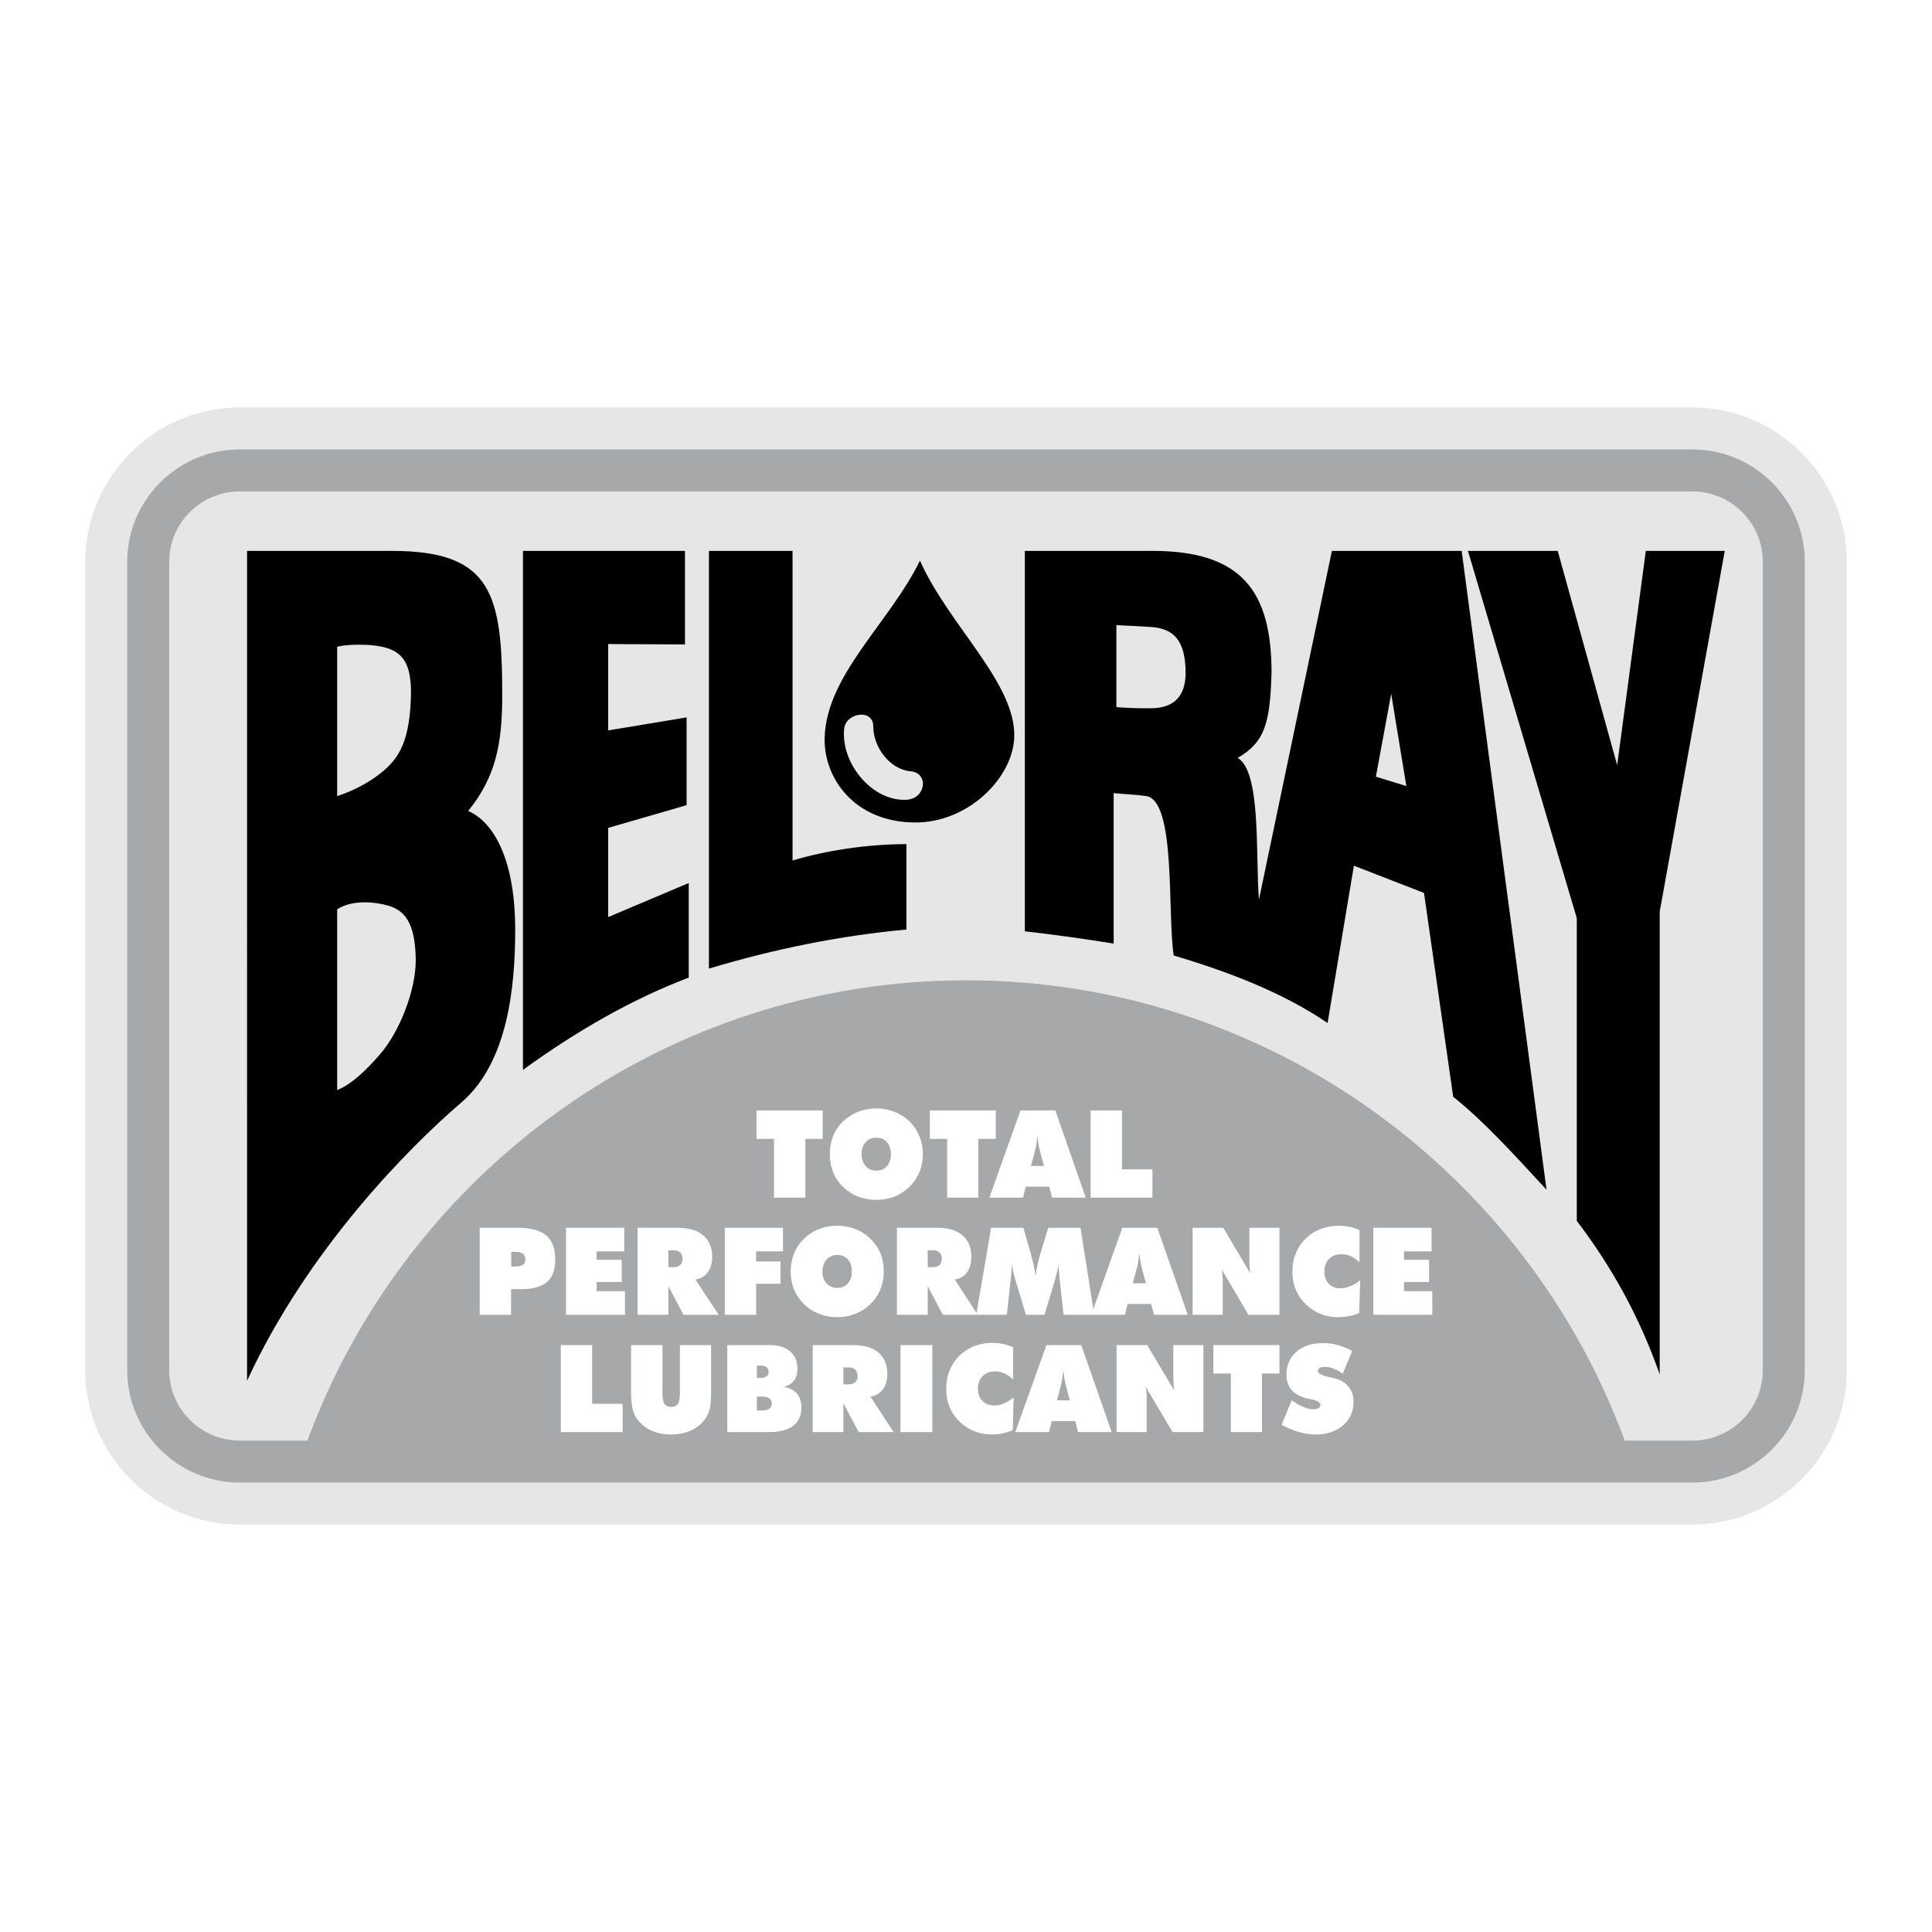
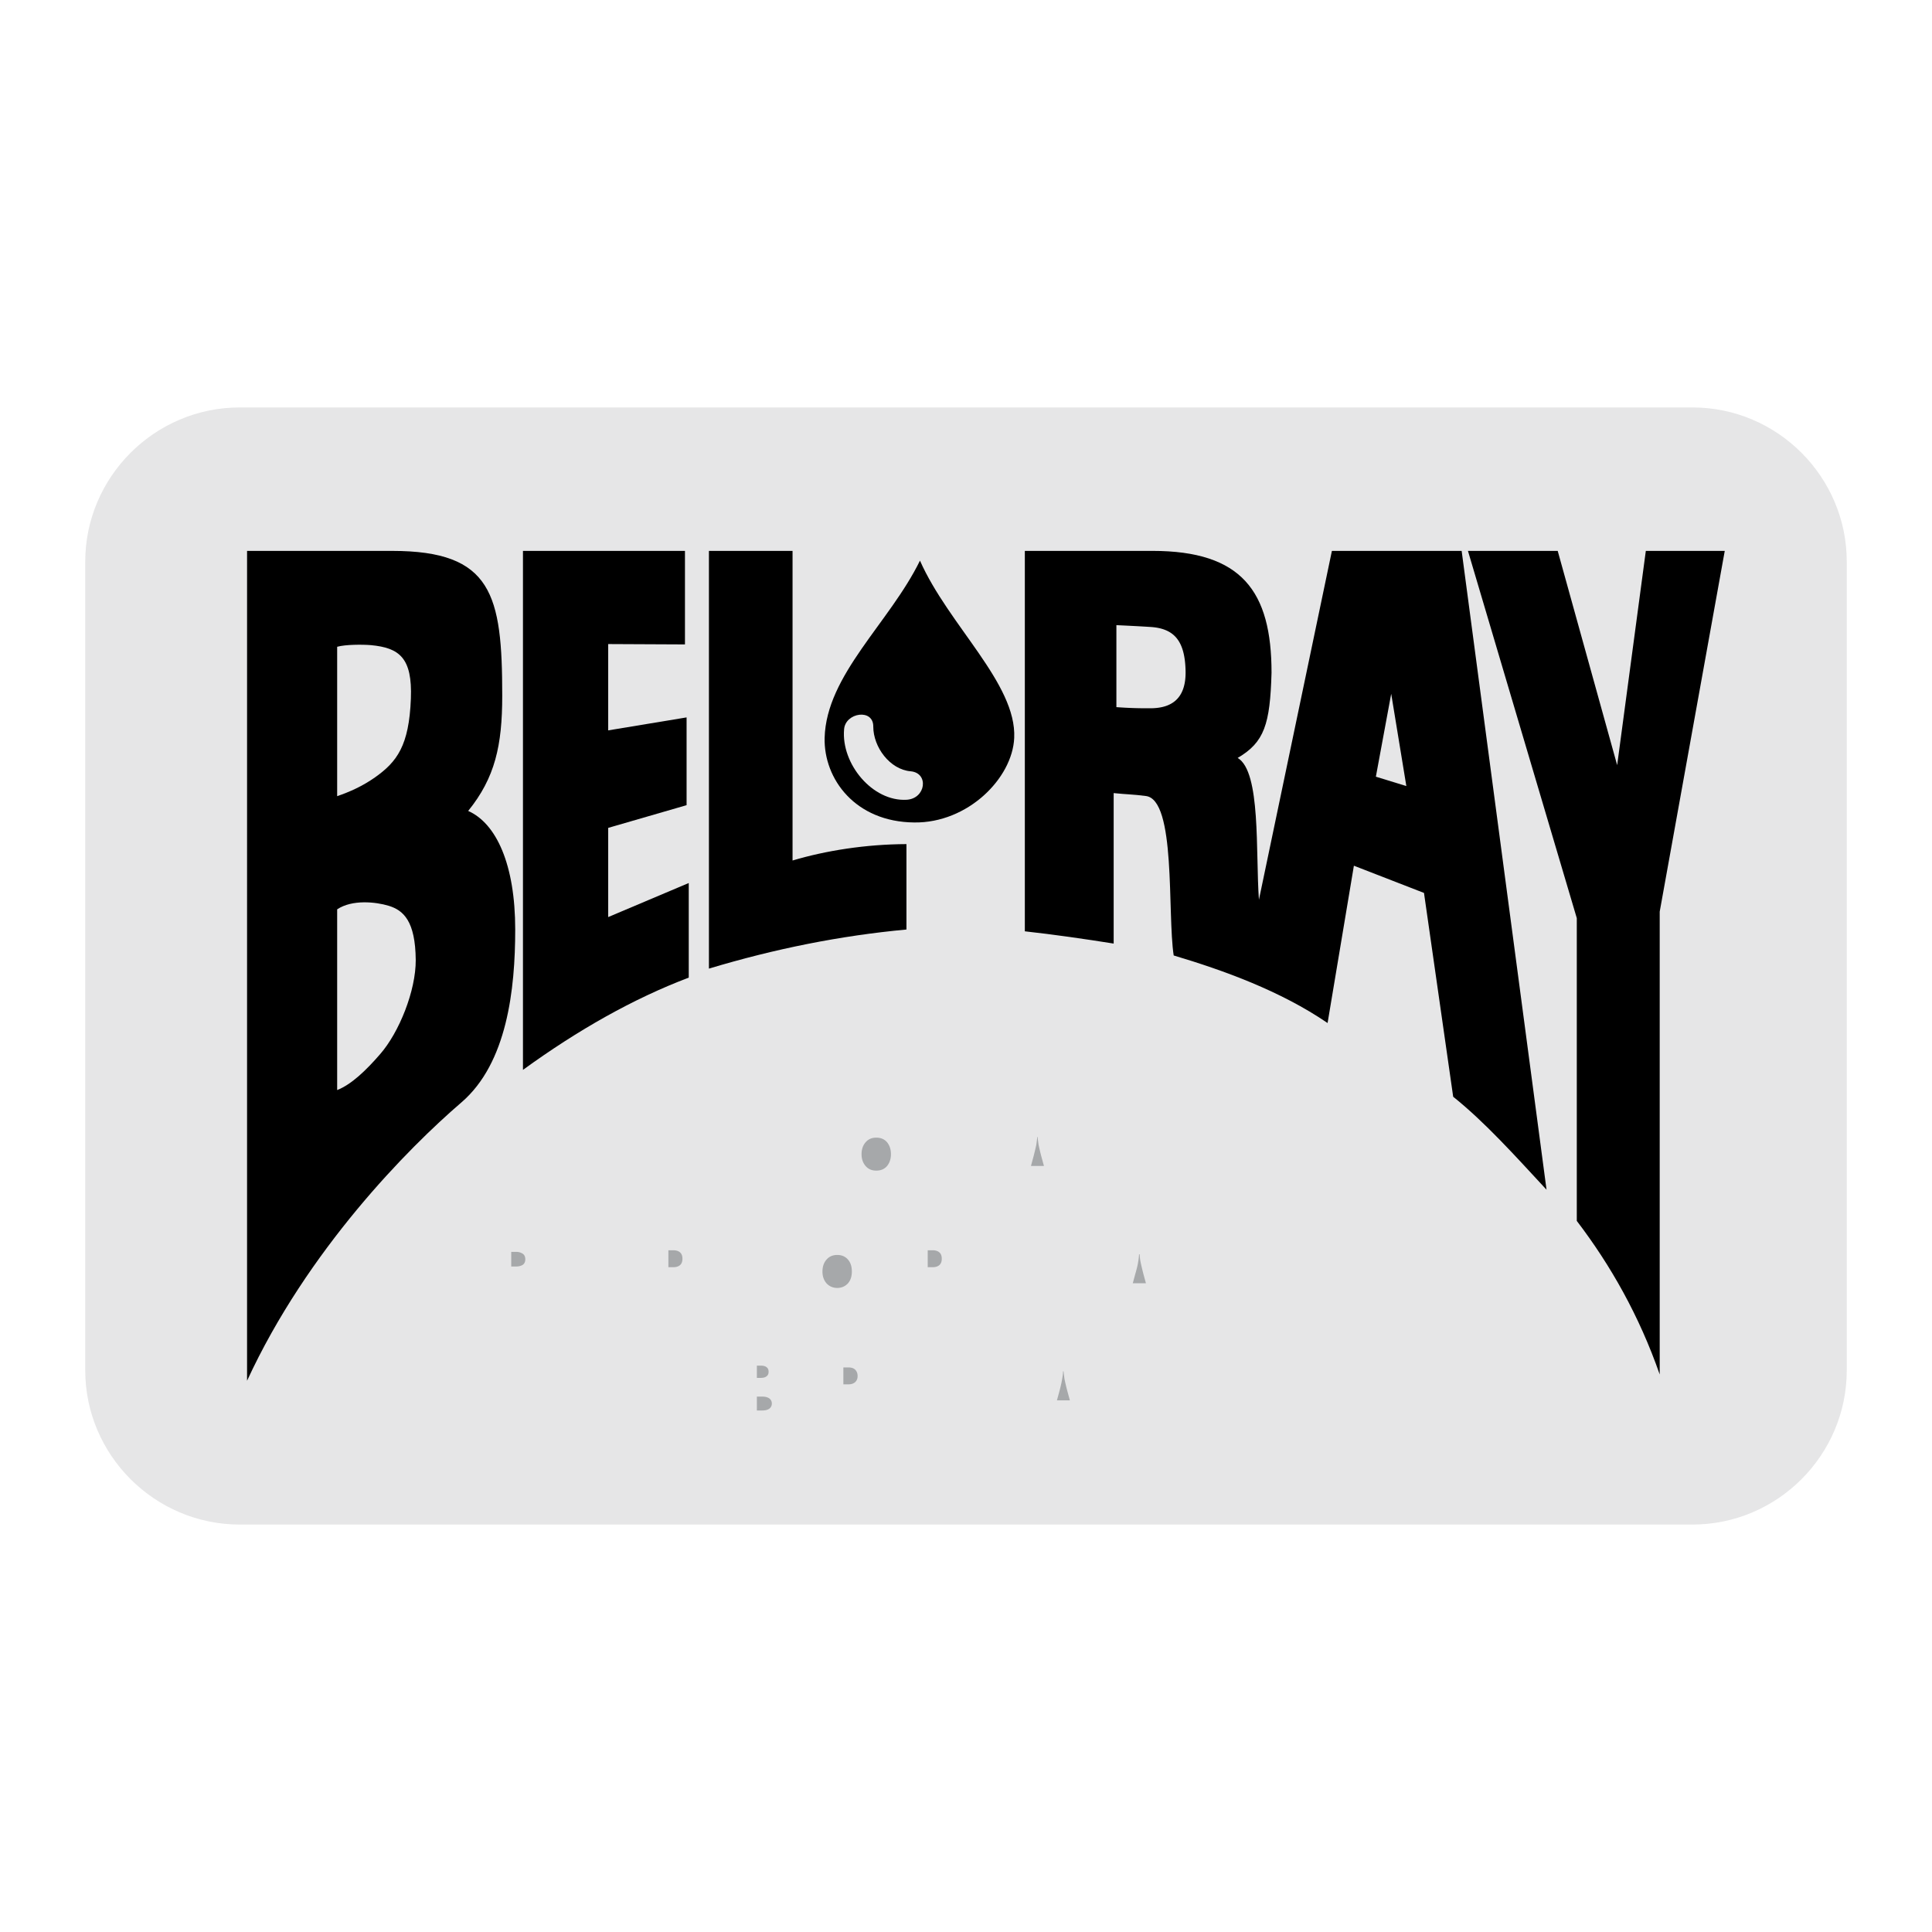
<svg xmlns="http://www.w3.org/2000/svg" width="2500" height="2500" viewBox="0 0 192.756 192.756">
  <g fill-rule="evenodd" clip-rule="evenodd">
-     <path fill="#fff" d="M0 0h192.756v192.756H0V0z" />
+     <path fill="#fff" d="M0 0h192.756v192.756H0V0" />
    <path d="M23.912 40.651h144.949c8.469 0 15.391 6.922 15.391 15.39v80.673c0 8.469-6.922 15.391-15.391 15.391H23.912c-8.468 0-15.408-6.922-15.408-15.391V56.042c0-8.469 6.94-15.391 15.408-15.391z" fill="#e6e6e7" />
-     <path d="M23.912 44.84h144.949c6.168 0 11.201 5.034 11.201 11.201v80.673c0 6.166-5.033 11.201-11.201 11.201H23.912c-6.167 0-11.219-5.035-11.219-11.201V56.042c0-6.167 5.053-11.202 11.219-11.202z" fill="#a6a8aa" />
    <path d="M23.912 49.03h144.949c3.865 0 7.012 3.146 7.012 7.012v80.673c0 3.865-3.146 7.012-7.012 7.012h-6.76c-9.854-26.754-35.617-45.92-65.715-45.92-30.097 0-55.861 19.166-65.714 45.92h-6.76c-3.866 0-7.03-3.146-7.03-7.012V56.042c0-3.866 3.164-7.012 7.03-7.012z" fill="#e6e6e7" />
    <path d="M24.649 137.758c6.023-13.053 16.056-23.193 21.396-27.779 4.549-3.918 5.358-11.271 5.358-17.241 0-6.491-1.888-10.59-4.692-11.831 2.679-3.308 3.397-6.526 3.397-11.489 0-10.104-1.006-14.455-10.985-14.455H24.65l-.001 82.795z" />
    <path d="M33.639 79.433V64.528c.845-.233 2.517-.233 3.38-.162 2.805.27 4.136 1.241 3.974 5.34-.18 4.693-1.384 6.293-3.56 7.839-1.277.899-2.535 1.456-3.794 1.888zM33.639 108.756V90.724c1.51-1.006 3.865-.737 5.124-.359 1.492.45 2.679 1.528 2.715 5.412.018 3.056-1.654 7.228-3.56 9.404-1.384 1.598-2.858 3.018-4.279 3.575z" fill="#e6e6e7" />
    <path d="M52.176 106.742c5.52-4.008 11.039-7.119 16.541-9.205v-9.438l-8.037 3.398v-8.899l7.821-2.266v-8.756L60.68 72.87v-8.612l7.659.036v-9.332H52.176v51.78zM70.73 96.639c6.562-1.978 13.125-3.29 19.706-3.901v-8.522c-4.081.018-8.037.647-11.363 1.636V54.963H70.73v41.676zM132.453 102.068l2.625-15.696 6.994 2.715 2.912 20.334c3.201 2.57 6.113 5.826 9.314 9.277l-8.469-63.736h-12.945l-7.281 34.808c-.342-4.747.215-12.784-2.121-14.15 2.66-1.564 3.236-3.344 3.379-8.504 0-8.145-2.984-12.154-11.883-12.154h-12.73v37.955c2.805.306 6.041.773 8.863 1.223V79.127c1.188.126 1.979.126 3.184.288 3.074.306 2.156 11.705 2.805 15.912 4.943 1.474 10.642 3.523 15.353 6.741zM157.318 121.811c3.398 4.459 6.24 9.492 8.271 15.318V90.958l6.49-35.995h-7.875l-2.859 21.377-5.932-21.377h-8.955l10.859 36.642v30.206h.001z" />
    <path d="M91.785 55.934c2.858 6.455 9.655 12.28 9.403 17.692-.18 4.027-4.639 8.504-9.979 8.432-5.879-.054-9.025-4.333-8.936-8.432.162-6.293 6.491-11.507 9.512-17.692z" />
    <path d="M84.215 72.762c.126-1.672 2.93-2.104 2.912-.27 0 2.05 1.654 4.279 3.722 4.459 1.852.162 1.529 2.732-.396 2.841-3.397.198-6.543-3.578-6.238-7.03z" fill="#e6e6e7" />
-     <path d="M127.869 142.145l1.006-2.445c.432.324.846.539 1.188.684.359.143.684.215.988.215.217 0 .379-.035.504-.107a.39.39 0 0 0 .18-.342c0-.234-.305-.414-.918-.539a4.362 4.362 0 0 0-.467-.107c-.646-.162-1.15-.432-1.492-.846-.342-.395-.504-.898-.504-1.51 0-.936.324-1.689.99-2.283.684-.576 1.545-.863 2.643-.863.484 0 .988.055 1.457.197.484.127.971.324 1.473.576l-.953 2.283a3.79 3.79 0 0 0-.916-.504 2.223 2.223 0 0 0-.881-.18c-.217 0-.377.035-.504.107a.374.374 0 0 0-.18.307c0 .252.449.467 1.312.646.145.037.234.055.324.072.594.145 1.061.414 1.402.826.342.414.521.918.521 1.512 0 .953-.342 1.744-1.043 2.355s-1.6.916-2.715.916c-.559 0-1.133-.09-1.709-.252a8.063 8.063 0 0 1-1.706-.718zM122.799 142.881v-5.842h-1.744v-2.842h6.597v2.842h-1.744v5.842h-3.109zM111.4 142.881v-8.684h3.057l2.695 4.531a6.303 6.303 0 0 1-.07-.666c0-.252-.02-.557-.02-.953v-2.912h3.004v8.684h-3.074l-2.68-4.512c.035.197.055.395.072.629.018.217.018.467.018.736v3.146H111.4v.001zM89.842 142.881v-8.684h3.183v8.684h-3.183zM81.086 142.881v-8.684h3.92c1.15 0 2.014.234 2.625.738.593.502.898 1.24.898 2.174 0 .631-.162 1.133-.467 1.529-.288.396-.701.629-1.222.701l2.319 3.541h-3.488l-1.528-2.875v2.875h-3.057v.001zM72.564 142.881v-8.684h4.171c.881 0 1.582.197 2.085.611.485.432.737 1.008.737 1.744 0 .486-.107.881-.341 1.188-.234.322-.576.521-1.007.611.593.125 1.025.359 1.312.701s.432.791.432 1.365c0 .811-.27 1.42-.809 1.834-.558.414-1.366.629-2.427.629h-4.153v.001zM62.963 138.908v-4.711h3.128v4.729c0 .539.072.936.198 1.133.126.217.359.307.666.307.323 0 .54-.09.683-.307.126-.215.198-.594.198-1.133v-4.729h3.11v4.711c0 .611-.036 1.115-.108 1.51-.09.414-.216.738-.396 1.008-.342.539-.827.953-1.42 1.258-.611.287-1.294.432-2.067.432-.773 0-1.457-.145-2.068-.432a3.693 3.693 0 0 1-1.42-1.258 2.92 2.92 0 0 1-.377-.988 8.46 8.46 0 0 1-.127-1.53zM55.952 142.881v-8.684h3.128v5.862h3.039v2.822h-6.167zM137.02 131.178v-8.684h5.808v2.354h-2.752v.845h2.5v2.211h-2.5v.918h2.824v2.356h-5.88zM135.637 125.945a2.925 2.925 0 0 0-.863-.611 2.122 2.122 0 0 0-.936-.197c-.521 0-.916.143-1.24.467-.307.307-.467.736-.467 1.258 0 .504.16.918.449 1.223.305.307.701.449 1.186.449.307 0 .611-.07.918-.197a3.887 3.887 0 0 0 1.023-.611l-.107 3.273a4.05 4.05 0 0 1-1.006.305 4.964 4.964 0 0 1-1.025.107 4.56 4.56 0 0 1-1.223-.143 4.318 4.318 0 0 1-1.061-.396c-.773-.449-1.348-1.006-1.744-1.689-.396-.666-.594-1.457-.594-2.32 0-.646.107-1.258.342-1.814a4.118 4.118 0 0 1 .971-1.457 4.28 4.28 0 0 1 1.492-.971 5.188 5.188 0 0 1 1.852-.324c.342 0 .701.037 1.043.107.342.072.666.182.99.324v3.217zM108.811 119.49v-8.701h3.128v5.879h3.04v2.822h-6.168zM98.707 119.49l3.109-8.701h3.471l3.039 8.701h-3.363l-.27-1.095h-2.355l-.27 1.095h-3.361zM101.08 137.631a3.417 3.417 0 0 0-.881-.611 2.375 2.375 0 0 0-.936-.197c-.504 0-.916.162-1.223.469-.324.322-.467.736-.467 1.258s.143.916.449 1.223c.287.305.684.449 1.186.449a2.4 2.4 0 0 0 .918-.18c.305-.127.646-.342 1.006-.611l-.09 3.254c-.342.145-.682.252-1.023.324s-.684.107-1.025.107a5.55 5.55 0 0 1-1.223-.145 4.986 4.986 0 0 1-1.061-.412c-.737-.432-1.33-.99-1.726-1.672-.378-.684-.575-1.457-.575-2.338 0-.646.107-1.24.323-1.799a4.804 4.804 0 0 1 .971-1.475 4.704 4.704 0 0 1 1.491-.971 5.136 5.136 0 0 1 1.834-.322 5.009 5.009 0 0 1 2.051.431v3.218h.001zM101.295 142.881l3.111-8.684h3.469l3.039 8.684h-3.361l-.27-1.096h-2.355l-.27 1.096h-3.363zM118.986 131.178v-8.684h3.057l2.697 4.547c-.035-.197-.053-.432-.072-.664-.018-.252-.018-.576-.018-.971v-2.912h3.002v8.684h-3.092l-2.66-4.514c.035.197.053.414.07.629.02.234.02.486.02.756v3.129h-3.004zM106.113 131.178l-.377-3.436c-.035-.27-.055-.539-.072-.791-.035-.27-.053-.539-.072-.791a4.69 4.69 0 0 1-.143.791c-.072.27-.145.576-.234.881l-1.008 3.346h-1.852l-1.006-3.346c-.09-.305-.18-.611-.234-.881-.072-.287-.107-.539-.145-.791-.018.27-.053.521-.07.791-.02.27-.037.521-.072.791l-.377 3.436h-6.383l-1.51-2.859v2.859h-3.075v-8.684h3.938c1.133 0 2.014.25 2.607.754.576.504.881 1.223.881 2.176 0 .611-.145 1.115-.432 1.527a1.809 1.809 0 0 1-1.223.701l2.175 3.346 1.457-8.504h3.217l.611 2.156c.02.055.055.162.09.287.252.918.414 1.654.486 2.248h.055c.035-.377.107-.756.215-1.186.09-.414.217-.883.377-1.385l.648-2.121h3.219l1.275 8.125 2.895-8.125h3.488l3.039 8.684h-3.363l-.287-1.08h-2.355l-.252 1.08h-6.131v.001zM88.17 126.861a4.73 4.73 0 0 1-.323 1.762 4.314 4.314 0 0 1-1.007 1.475 4.271 4.271 0 0 1-1.492.971c-.576.234-1.169.342-1.816.342s-1.258-.107-1.816-.342c-.575-.215-1.079-.539-1.51-.971s-.755-.916-.989-1.455a4.811 4.811 0 0 1-.324-1.781c0-.646.108-1.24.324-1.797a4.26 4.26 0 0 1 .989-1.457 4.3 4.3 0 0 1 1.492-.971c.576-.234 1.187-.342 1.834-.342s1.259.107 1.834.342c.557.217 1.061.539 1.492.971s.755.918.989 1.457c.215.556.323 1.15.323 1.796zM72.313 131.178v-8.684h5.807v2.354h-2.679v1.007h2.428v2.229h-2.428v3.094h-3.128zM63.611 131.178v-8.684h3.938c1.133 0 2.014.25 2.607.754s.899 1.223.899 2.176c0 .611-.144 1.115-.45 1.527a1.806 1.806 0 0 1-1.223.701l2.319 3.525h-3.506l-1.51-2.859v2.859h-3.074v.001zM56.473 131.178v-8.684h5.807v2.354h-2.751v.845h2.5v2.211h-2.5v.918h2.823v2.356h-5.879zM47.861 131.178v-8.684h3.74c1.312 0 2.265.25 2.876.754s.917 1.312.917 2.41c0 1.023-.27 1.779-.827 2.246-.539.469-1.402.719-2.589.719h-.989v2.555h-3.128zM94.5 119.49v-5.861h-1.727v-2.84h6.581v2.84h-1.745v5.861H94.5zM92.072 115.158c0 .629-.107 1.223-.341 1.779a4.372 4.372 0 0 1-.989 1.457 4.63 4.63 0 0 1-1.493.988 5.17 5.17 0 0 1-1.816.324 5.191 5.191 0 0 1-1.833-.324 4.912 4.912 0 0 1-1.51-.988 4.15 4.15 0 0 1-.971-1.457 4.744 4.744 0 0 1-.324-1.779c0-.648.108-1.24.324-1.799a4.304 4.304 0 0 1 .971-1.457 4.871 4.871 0 0 1 1.51-.971 5.053 5.053 0 0 1 3.649 0 4.476 4.476 0 0 1 1.51.971c.432.432.755.918.971 1.475.234.541.342 1.133.342 1.781zM77.221 119.49v-5.861h-1.744v-2.84h6.599v2.84H80.35v5.861h-3.129z" fill="#fff" />
    <path d="M111.383 70.551v-8.18c1.131.054 2.246.107 3.379.18 2.391.144 3.453 1.384 3.523 4.369.072 2.949-1.582 3.686-3.307 3.74a40.11 40.11 0 0 1-3.595-.109zM137.271 77.491l1.53-8.271 1.51 9.206-3.04-.935z" fill="#e6e6e7" />
    <path d="M105.449 139.717h1.295l-.271-.988a24.56 24.56 0 0 1-.27-1.15c-.035-.27-.07-.521-.09-.756h-.053c0 .234-.037.486-.09.756-.037.27-.127.664-.252 1.15l-.269.988zM84.143 136.428v1.689h.485c.306 0 .521-.072.684-.215.162-.145.251-.342.251-.611 0-.289-.09-.486-.251-.648-.162-.145-.378-.215-.684-.215h-.485zM75.513 136.248v1.223h.396c.251 0 .449-.055.575-.162.144-.109.198-.252.198-.449 0-.199-.054-.342-.198-.451-.126-.107-.324-.16-.575-.16h-.396v-.001zM75.513 139.34v1.385h.521c.306 0 .54-.055.719-.18a.609.609 0 0 0 .252-.504.613.613 0 0 0-.252-.521c-.18-.125-.413-.18-.719-.18h-.521zM113.018 128.031h1.312l-.27-.99c-.125-.502-.215-.881-.27-1.15s-.072-.521-.09-.754h-.055c-.018.232-.035.484-.09.754-.035.27-.125.648-.27 1.15l-.267.99zM92.558 124.74v1.689h.485c.288 0 .521-.07.683-.215.162-.145.234-.359.234-.629s-.072-.486-.234-.629c-.162-.145-.396-.217-.683-.217h-.485v.001zM83.532 128.498c.432 0 .791-.162 1.061-.449.27-.307.396-.701.396-1.188 0-.502-.126-.898-.396-1.203-.27-.307-.629-.451-1.061-.451s-.791.145-1.061.451c-.27.305-.414.701-.414 1.203 0 .486.144.881.414 1.188.27.287.629.449 1.061.449zM66.685 124.74v1.689h.485c.288 0 .521-.07.684-.215.162-.145.233-.359.233-.629s-.072-.486-.233-.629c-.162-.145-.396-.217-.684-.217h-.485v.001zM51.007 124.902v1.457h.485c.288 0 .521-.072.684-.18.161-.127.233-.307.233-.541 0-.232-.072-.412-.233-.539a1.148 1.148 0 0 0-.684-.197h-.485zM102.859 116.326h1.295l-.27-.988a24.765 24.765 0 0 1-.27-1.15c-.037-.27-.072-.521-.09-.756h-.037c-.018.234-.053.486-.09.756-.053.27-.143.646-.27 1.15l-.268.988zM87.433 116.793c.432 0 .792-.143 1.061-.449.251-.305.396-.701.396-1.186 0-.504-.144-.9-.396-1.205-.27-.307-.629-.449-1.061-.449-.449 0-.791.143-1.061.449-.27.305-.414.701-.414 1.205 0 .484.144.881.414 1.186.27.306.612.449 1.061.449z" fill="#a6a8aa" />
  </g>
</svg>